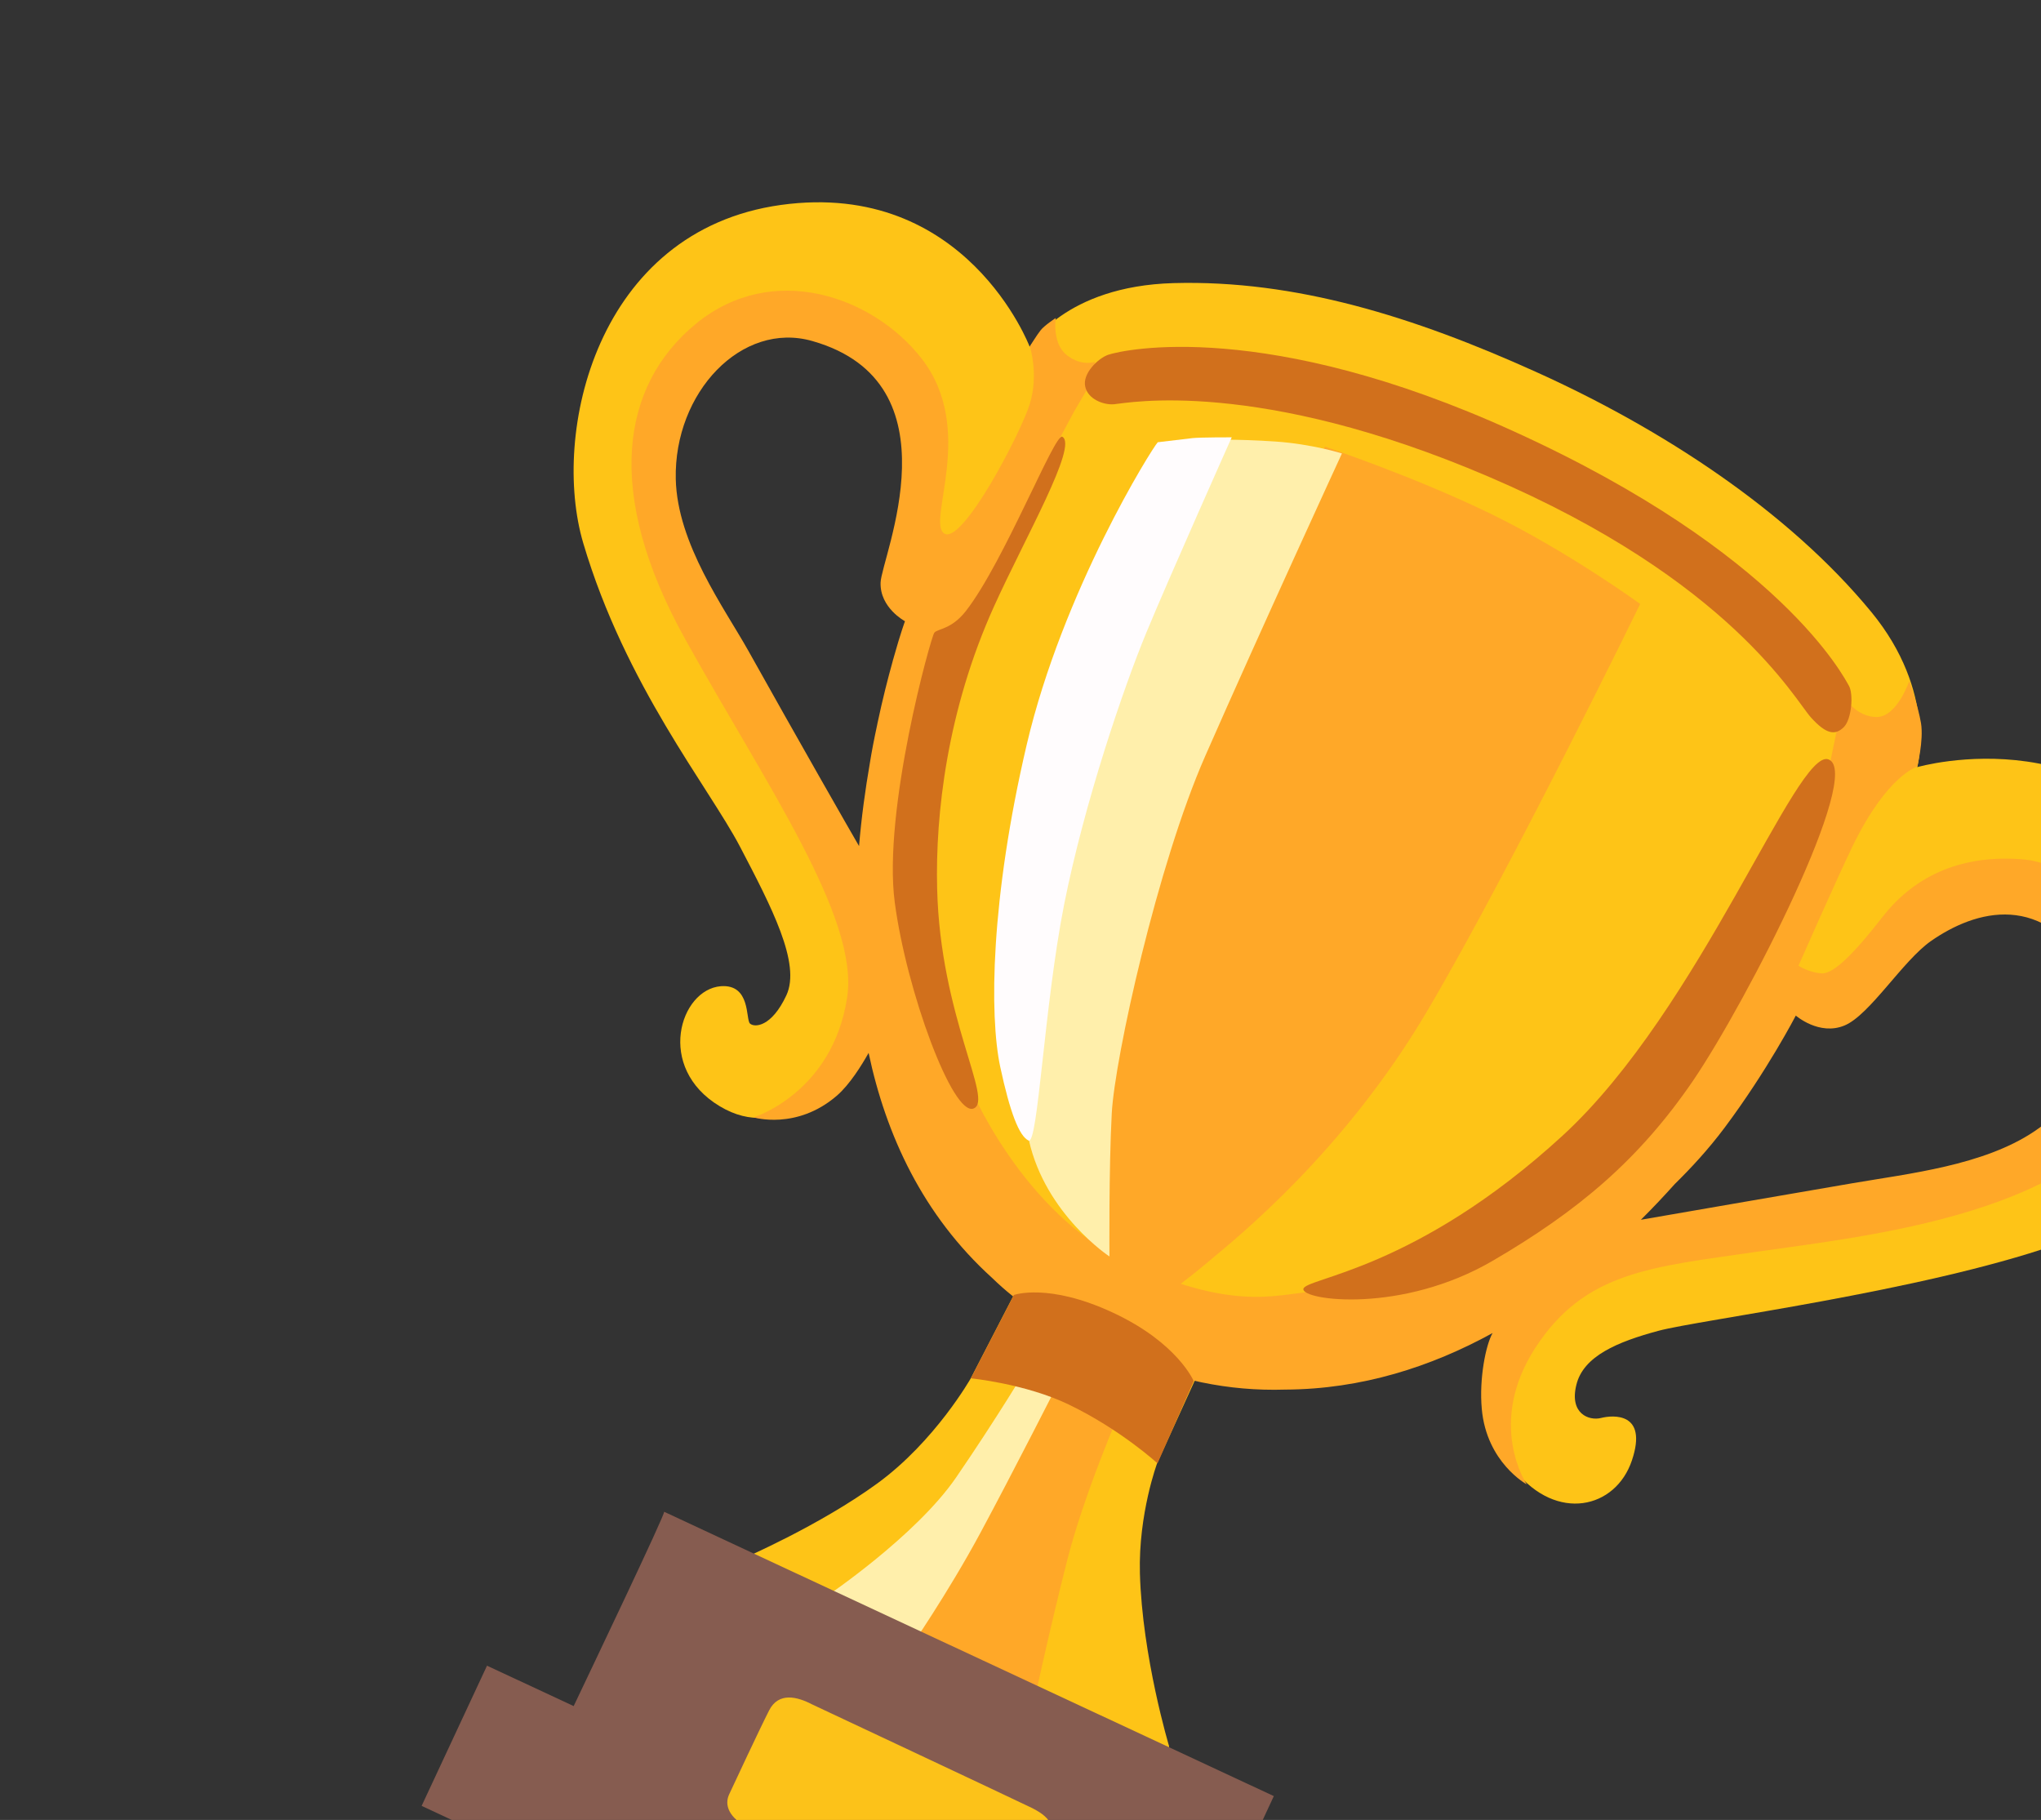
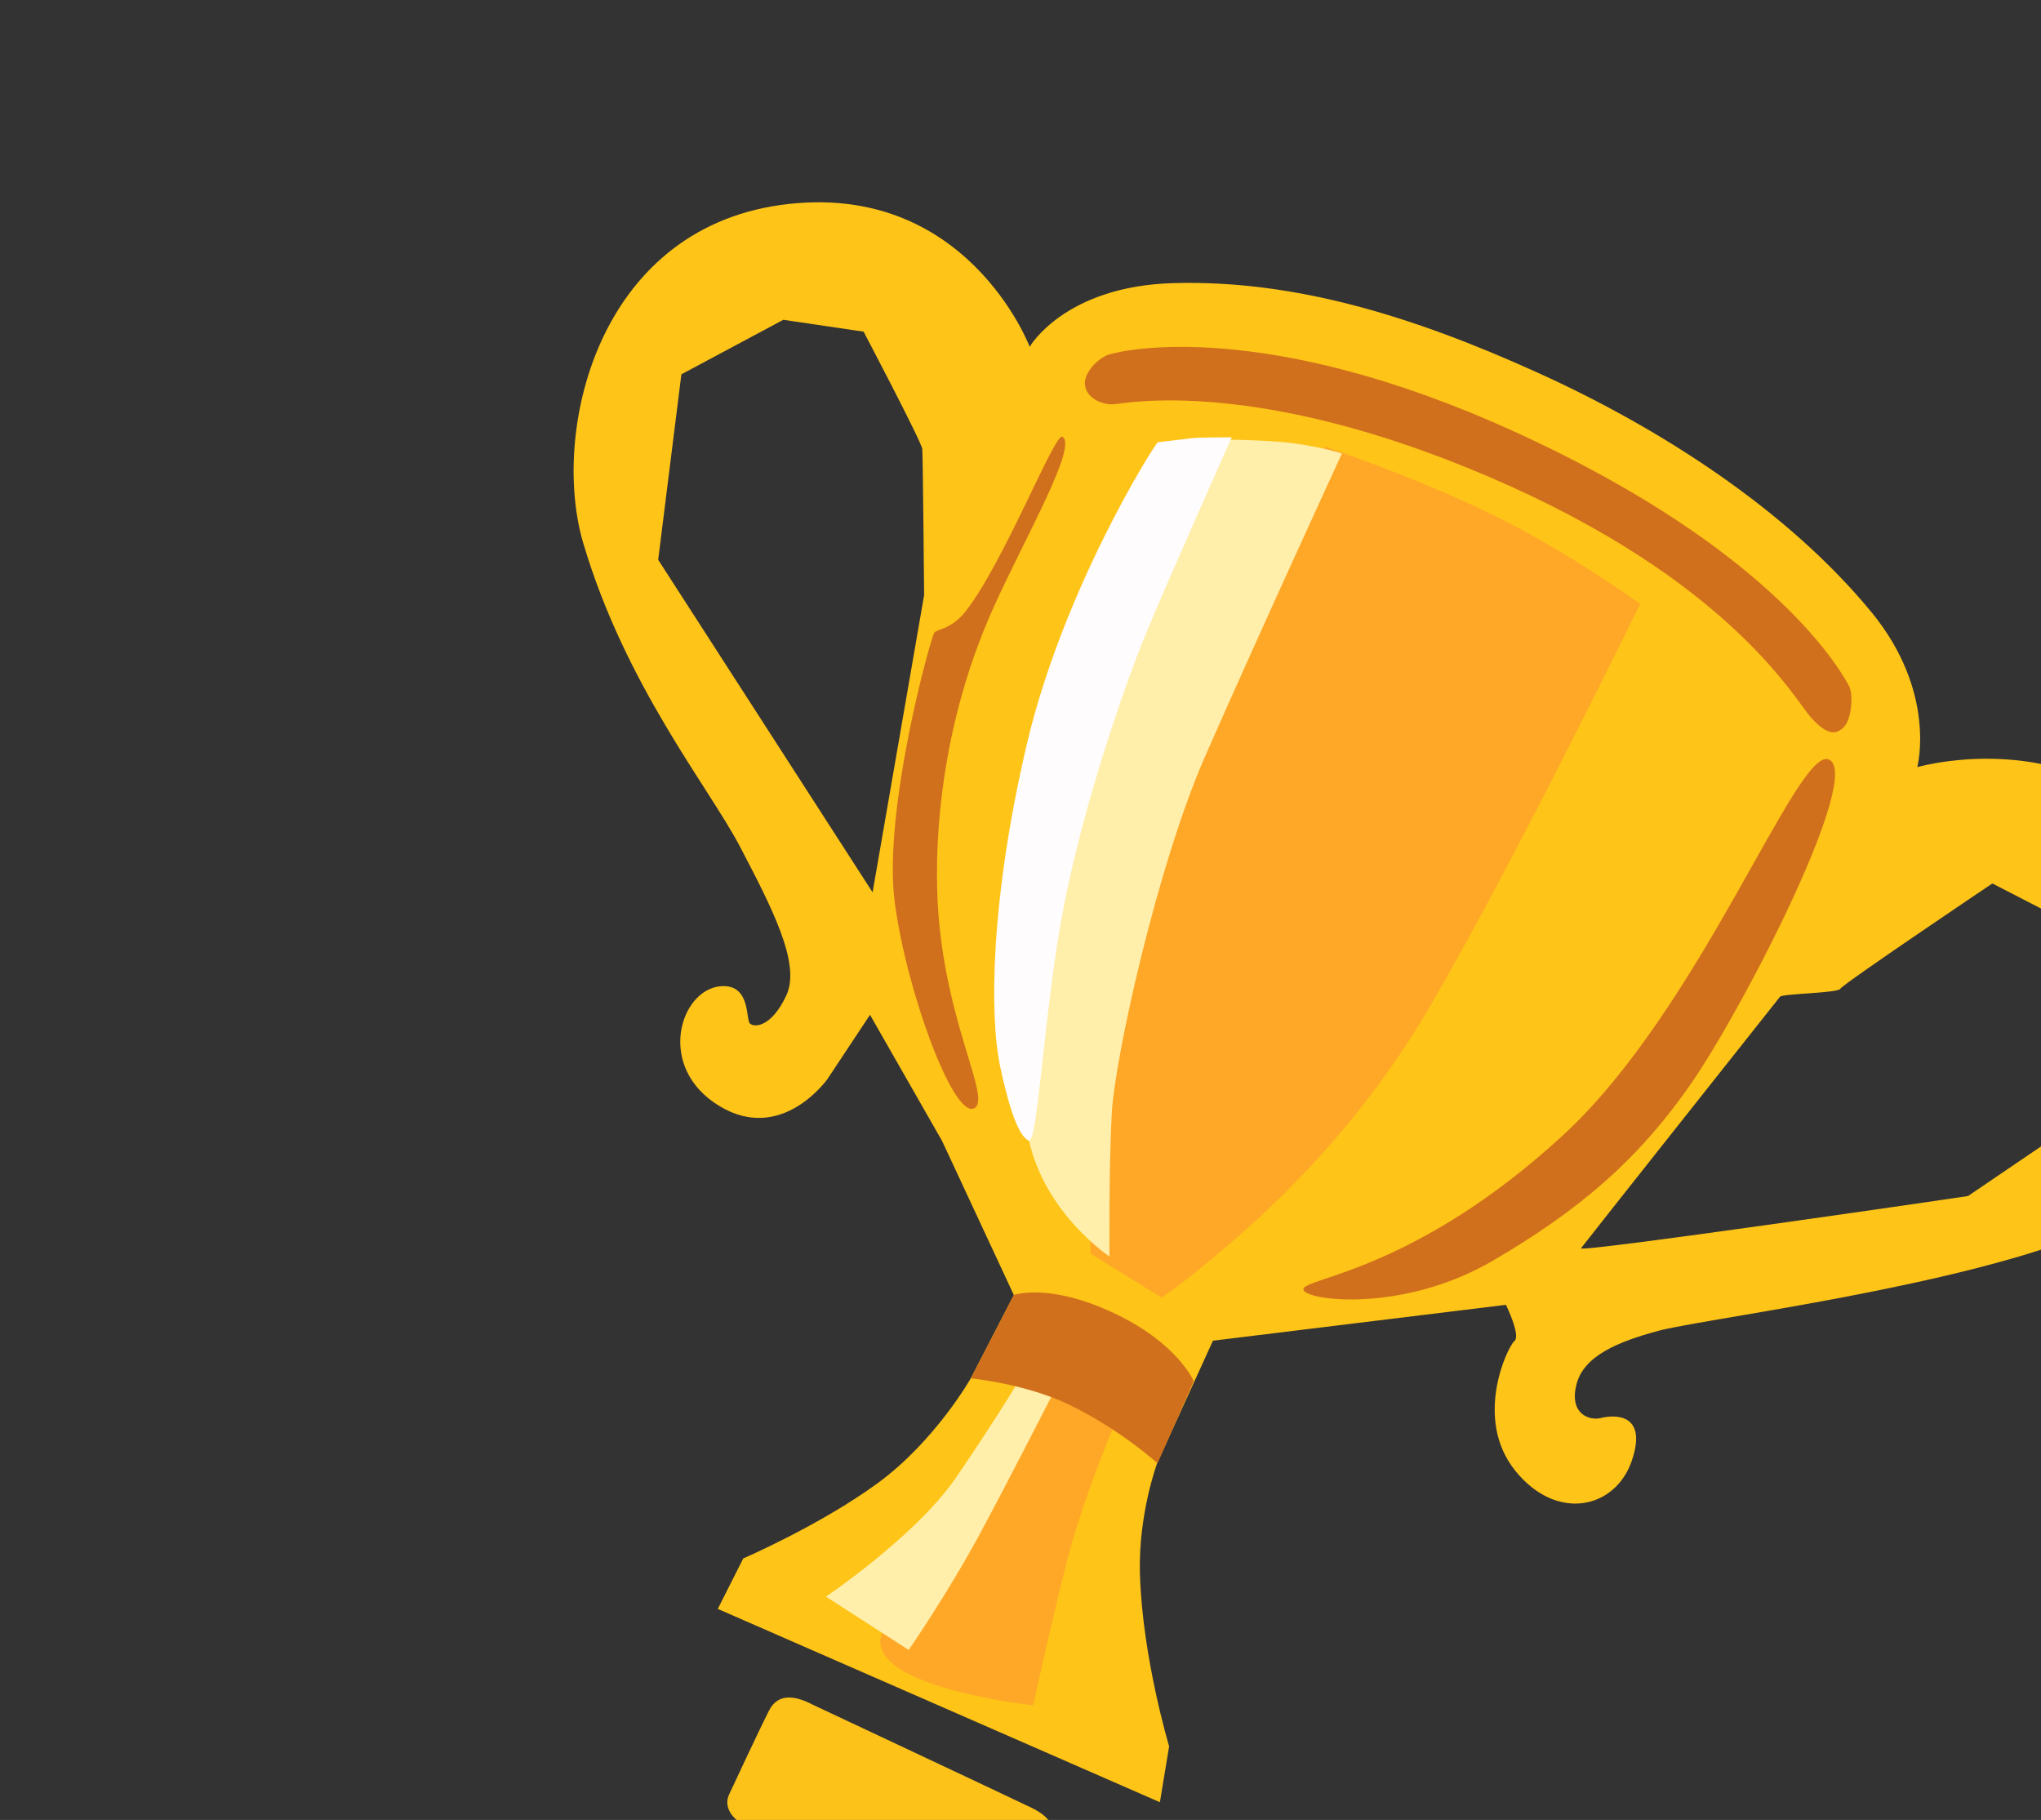
<svg xmlns="http://www.w3.org/2000/svg" width="83" height="74" viewBox="0 0 83 74" fill="none">
  <rect x="0" y="0" width="83" height="74" fill="#333333" stroke="none" />
  <path d="M67.446 54.111C69.117 53.663 78.083 52.526 83.594 50.615C87.897 49.121 92.544 42.147 89.691 36.37C85.978 28.864 77.969 31.192 77.969 31.192C77.969 31.192 78.785 28.145 76.096 24.88C72.71 20.766 67.553 17.415 62.447 15.115C57.499 12.881 52.687 11.375 47.728 11.511C43.288 11.633 41.874 14.1 41.874 14.1C41.874 14.1 39.295 7.297 31.764 8.332C24.236 9.375 22.402 17.641 23.719 22.085C25.435 27.875 28.818 31.994 30.093 34.426C31.362 36.856 32.583 39.176 31.979 40.47C31.376 41.765 30.68 41.789 30.497 41.617C30.32 41.447 30.535 40.011 29.316 40.1C27.65 40.229 26.653 43.412 29.27 44.981C31.804 46.505 33.651 43.872 33.651 43.872L35.38 41.264L38.312 46.394L41.229 52.657L39.48 56.04C39.48 56.04 38.029 58.602 35.684 60.313C33.34 62.023 30.226 63.367 30.226 63.367L29.19 65.419L47.169 73.28L47.544 71.007C47.544 71.007 46.45 67.371 46.356 63.974C46.291 61.543 47.062 59.481 47.062 59.481L49.326 54.514L61.24 53.055C61.24 53.055 61.859 54.309 61.585 54.53C61.311 54.751 59.909 57.672 61.617 59.797C63.303 61.897 65.702 61.353 66.364 59.381C67.024 57.416 65.594 57.533 65.109 57.656C64.624 57.779 63.812 57.487 64.105 56.309C64.387 55.14 65.776 54.56 67.446 54.111ZM26.766 22.761L27.709 15.22L31.856 13.003L35.119 13.485C35.119 13.485 37.482 17.973 37.506 18.259C37.531 18.546 37.581 24.196 37.581 24.196L35.485 36.283L26.766 22.761ZM64.293 50.756C64.441 50.55 72.383 40.532 72.383 40.532C72.445 40.4 74.756 40.384 74.84 40.203C74.925 40.021 81.022 35.922 81.022 35.922L86.646 38.82L85.136 45.164L80.031 48.632C80.034 48.64 64.147 50.956 64.293 50.756Z" fill="#FEC417" />
-   <path d="M87.147 44.041C89.119 38.711 84.708 35.158 82.313 34.947C79.917 34.735 77.938 35.508 76.559 37.28C75.444 38.712 74.578 39.609 74.079 39.578C73.532 39.537 73.138 39.266 73.138 39.266C73.138 39.266 74.681 35.761 75.355 34.371C76.755 31.51 77.964 31.175 77.964 31.175C77.964 31.175 78.235 30.114 78.12 29.403C78.001 28.697 77.644 27.686 77.644 27.686C77.644 27.686 77.153 29.147 76.32 29.154C75.488 29.162 74.979 28.334 74.979 28.334L74.314 31.538C74.314 31.538 66.501 45.413 66.25 45.685C65.998 45.956 58.435 51.35 58.435 51.35C58.435 51.35 54.945 52.526 53.545 52.523C52.139 52.518 50.494 53.448 46.012 51.418C41.526 49.394 39.366 44.02 39.366 44.02L37.281 38.487L38.414 28.661L42.033 19.799L43.681 16.731L44.419 15.472L44.53 14.713C44.53 14.713 43.988 14.916 43.381 14.438C42.775 13.961 42.934 12.929 42.934 12.929C42.934 12.929 42.469 13.235 42.32 13.427C42.166 13.617 41.88 14.087 41.88 14.087C41.88 14.087 42.248 15.218 41.881 16.415C41.514 17.611 39.132 22.168 38.4 21.692C37.659 21.22 39.74 17.435 37.45 14.543C35.467 12.035 31.419 10.624 28.32 13.149C25.226 15.677 24.582 20.065 27.845 25.952C31.108 31.84 34.957 37.303 34.449 40.567C33.848 44.452 30.646 45.433 30.646 45.433C30.646 45.433 32.392 45.966 34.032 44.551C34.561 44.094 35.051 43.296 35.323 42.812C36.032 46.161 37.534 49.417 40.348 51.963C41.389 52.978 42.686 53.851 44.632 54.758C44.913 54.89 45.194 55.007 45.474 55.125C47.789 56.103 49.938 56.575 52.269 56.502C55.374 56.488 58.203 55.574 60.698 54.203C60.424 54.678 60.146 56.051 60.259 57.29C60.454 59.468 62.087 60.356 62.087 60.356C62.087 60.356 60.426 57.892 62.443 54.794C64.459 51.697 67.16 51.522 71.411 50.902C75.675 50.281 85.169 49.37 87.147 44.041ZM30.428 26.453C29.454 24.717 27.541 22.115 27.481 19.478C27.404 15.961 30.16 13.042 33.039 13.868C39.023 15.572 35.84 22.665 35.81 23.691C35.779 24.716 36.802 25.26 36.802 25.26C36.802 25.26 36.619 25.751 36.344 26.736C36.336 26.766 36.331 26.791 36.319 26.819C36.311 26.849 36.304 26.879 36.296 26.909C36.109 27.579 35.892 28.424 35.684 29.407C35.679 29.431 35.675 29.456 35.67 29.48C35.55 30.035 35.447 30.564 35.369 31.057C35.191 32.087 35.034 33.215 34.934 34.402C34.569 33.775 32.491 30.144 30.428 26.453ZM82.714 46.012C80.658 47.387 77.641 47.717 75.346 48.109C72.386 48.613 67.972 49.385 66.729 49.597C67.217 49.114 67.676 48.624 68.114 48.137C68.744 47.519 69.468 46.743 70.133 45.853C71.881 43.516 73.029 41.294 73.029 41.294C73.029 41.294 73.982 42.128 75.013 41.696C76.043 41.265 77.381 39.059 78.53 38.26C80.324 37.01 83.141 36.178 85.138 39.711C86.29 41.757 85.145 44.382 82.714 46.012Z" fill="#FFA828" />
  <path d="M42.528 55.876L45.599 57.261C45.599 57.261 44.095 60.698 43.395 63.456C42.691 66.22 42.019 69.34 42.019 69.34C42.019 69.34 34.807 68.566 35.913 66.292C37.02 64.018 40.025 59.987 40.025 59.987C40.025 59.987 43.066 54.933 42.528 55.876Z" fill="#FFA828" />
  <path d="M53.881 18.163C53.881 18.163 57.464 19.358 60.603 20.882C63.742 22.406 66.7 24.557 66.7 24.557C66.7 24.557 61.481 35.255 58.08 41.039C54.684 46.826 50.321 50.312 49.123 51.315C47.964 52.291 47.231 52.761 47.231 52.761L44.352 50.975L44.111 37.731L53.881 18.163Z" fill="#FFA828" />
  <path d="M49.059 17.885C49.059 17.885 50.244 17.841 51.882 17.954C53.368 18.057 54.572 18.437 54.572 18.437C54.572 18.437 51.27 25.603 49.005 30.757C47.076 35.149 45.332 43.008 45.211 45.272C45.09 47.535 45.117 51.089 45.117 51.089C45.117 51.089 42.524 49.384 41.843 46.37C41.485 44.781 41.476 33.779 44.107 27.755C46.738 21.732 49.269 17.802 49.059 17.885Z" fill="#FFEFAB" />
  <path d="M47.082 17.982C46.849 18.228 43.217 24.026 41.75 30.29C40.283 36.554 40.23 41.284 40.675 43.377C41.073 45.232 41.446 46.197 41.829 46.376C42.213 46.555 42.458 40.908 43.276 36.769C44.097 32.639 45.689 27.969 46.614 25.731C47.541 23.487 50.09 17.782 50.09 17.782C50.09 17.782 48.808 17.78 48.503 17.813C48.196 17.851 47.082 17.982 47.082 17.982Z" fill="#FFFCFD" />
  <path d="M33.587 64.921C33.587 64.921 37.239 62.465 38.879 60.078C40.518 57.69 41.825 55.51 41.825 55.51L43.075 56.159C43.075 56.159 41.201 59.853 39.871 62.324C38.541 64.796 36.953 67.087 36.953 67.087L33.587 64.921Z" fill="#FFEFAB" />
  <path d="M41.231 52.655C41.231 52.655 42.632 52.148 45.264 53.376C47.896 54.603 48.545 56.16 48.545 56.16L47.072 59.503C47.072 59.503 45.58 58.13 43.464 57.11C41.701 56.261 39.48 56.044 39.48 56.044L41.231 52.655Z" fill="#D1701C" />
  <path d="M45.071 14.424C45.71 14.212 51.474 12.943 61.575 17.546C72.443 22.493 75.012 27.581 75.184 27.876C75.381 28.202 75.305 29.24 74.982 29.565C74.654 29.888 74.3 29.898 73.649 29.178C72.992 28.456 70.365 23.59 60.545 19.386C51.117 15.345 45.833 16.389 45.304 16.437C44.879 16.474 44.234 16.233 44.13 15.709C44.018 15.187 44.656 14.566 45.071 14.424Z" fill="#D1701C" />
  <path d="M74.358 30.878C73.068 30.398 69.17 41.001 63.558 46.164C57.549 51.685 53.04 51.956 53.003 52.415C52.967 52.874 56.997 53.433 60.716 51.257C64.162 49.242 66.636 47.183 68.853 43.938C71.06 40.688 75.793 31.414 74.358 30.878Z" fill="#D1701C" />
  <path d="M43.199 17.758C42.893 17.595 40.838 22.834 39.287 24.834C38.692 25.602 38.134 25.557 37.995 25.727C37.857 25.897 35.894 32.956 36.386 36.686C36.861 40.295 38.743 45.391 39.588 45.074C40.433 44.757 38.232 41.35 38.11 36.122C38.035 33.123 38.513 28.879 40.422 24.659C41.684 21.867 43.851 18.109 43.199 17.758Z" fill="#D1701C" />
-   <path d="M48.137 80.906L51.802 73.031L27.007 61.469C27.083 61.504 24.038 67.878 23.329 69.371L19.805 67.728L17.146 73.429L48.633 88.112C48.633 88.112 51.248 82.504 51.292 82.41L48.137 80.906Z" fill="#865C50" />
  <path d="M33.023 69.301C32.425 68.989 31.663 68.788 31.277 69.547C30.89 70.305 29.85 72.536 29.652 72.96C29.454 73.385 29.623 73.912 30.464 74.338C31.305 74.764 39.333 78.474 39.895 78.736C40.458 78.999 40.981 78.639 41.233 78.153C41.492 77.67 42.411 75.557 42.676 74.989C43.115 74.047 42.288 73.662 41.726 73.4C41.126 73.106 33.023 69.301 33.023 69.301Z" fill="#FCC219" />
</svg>